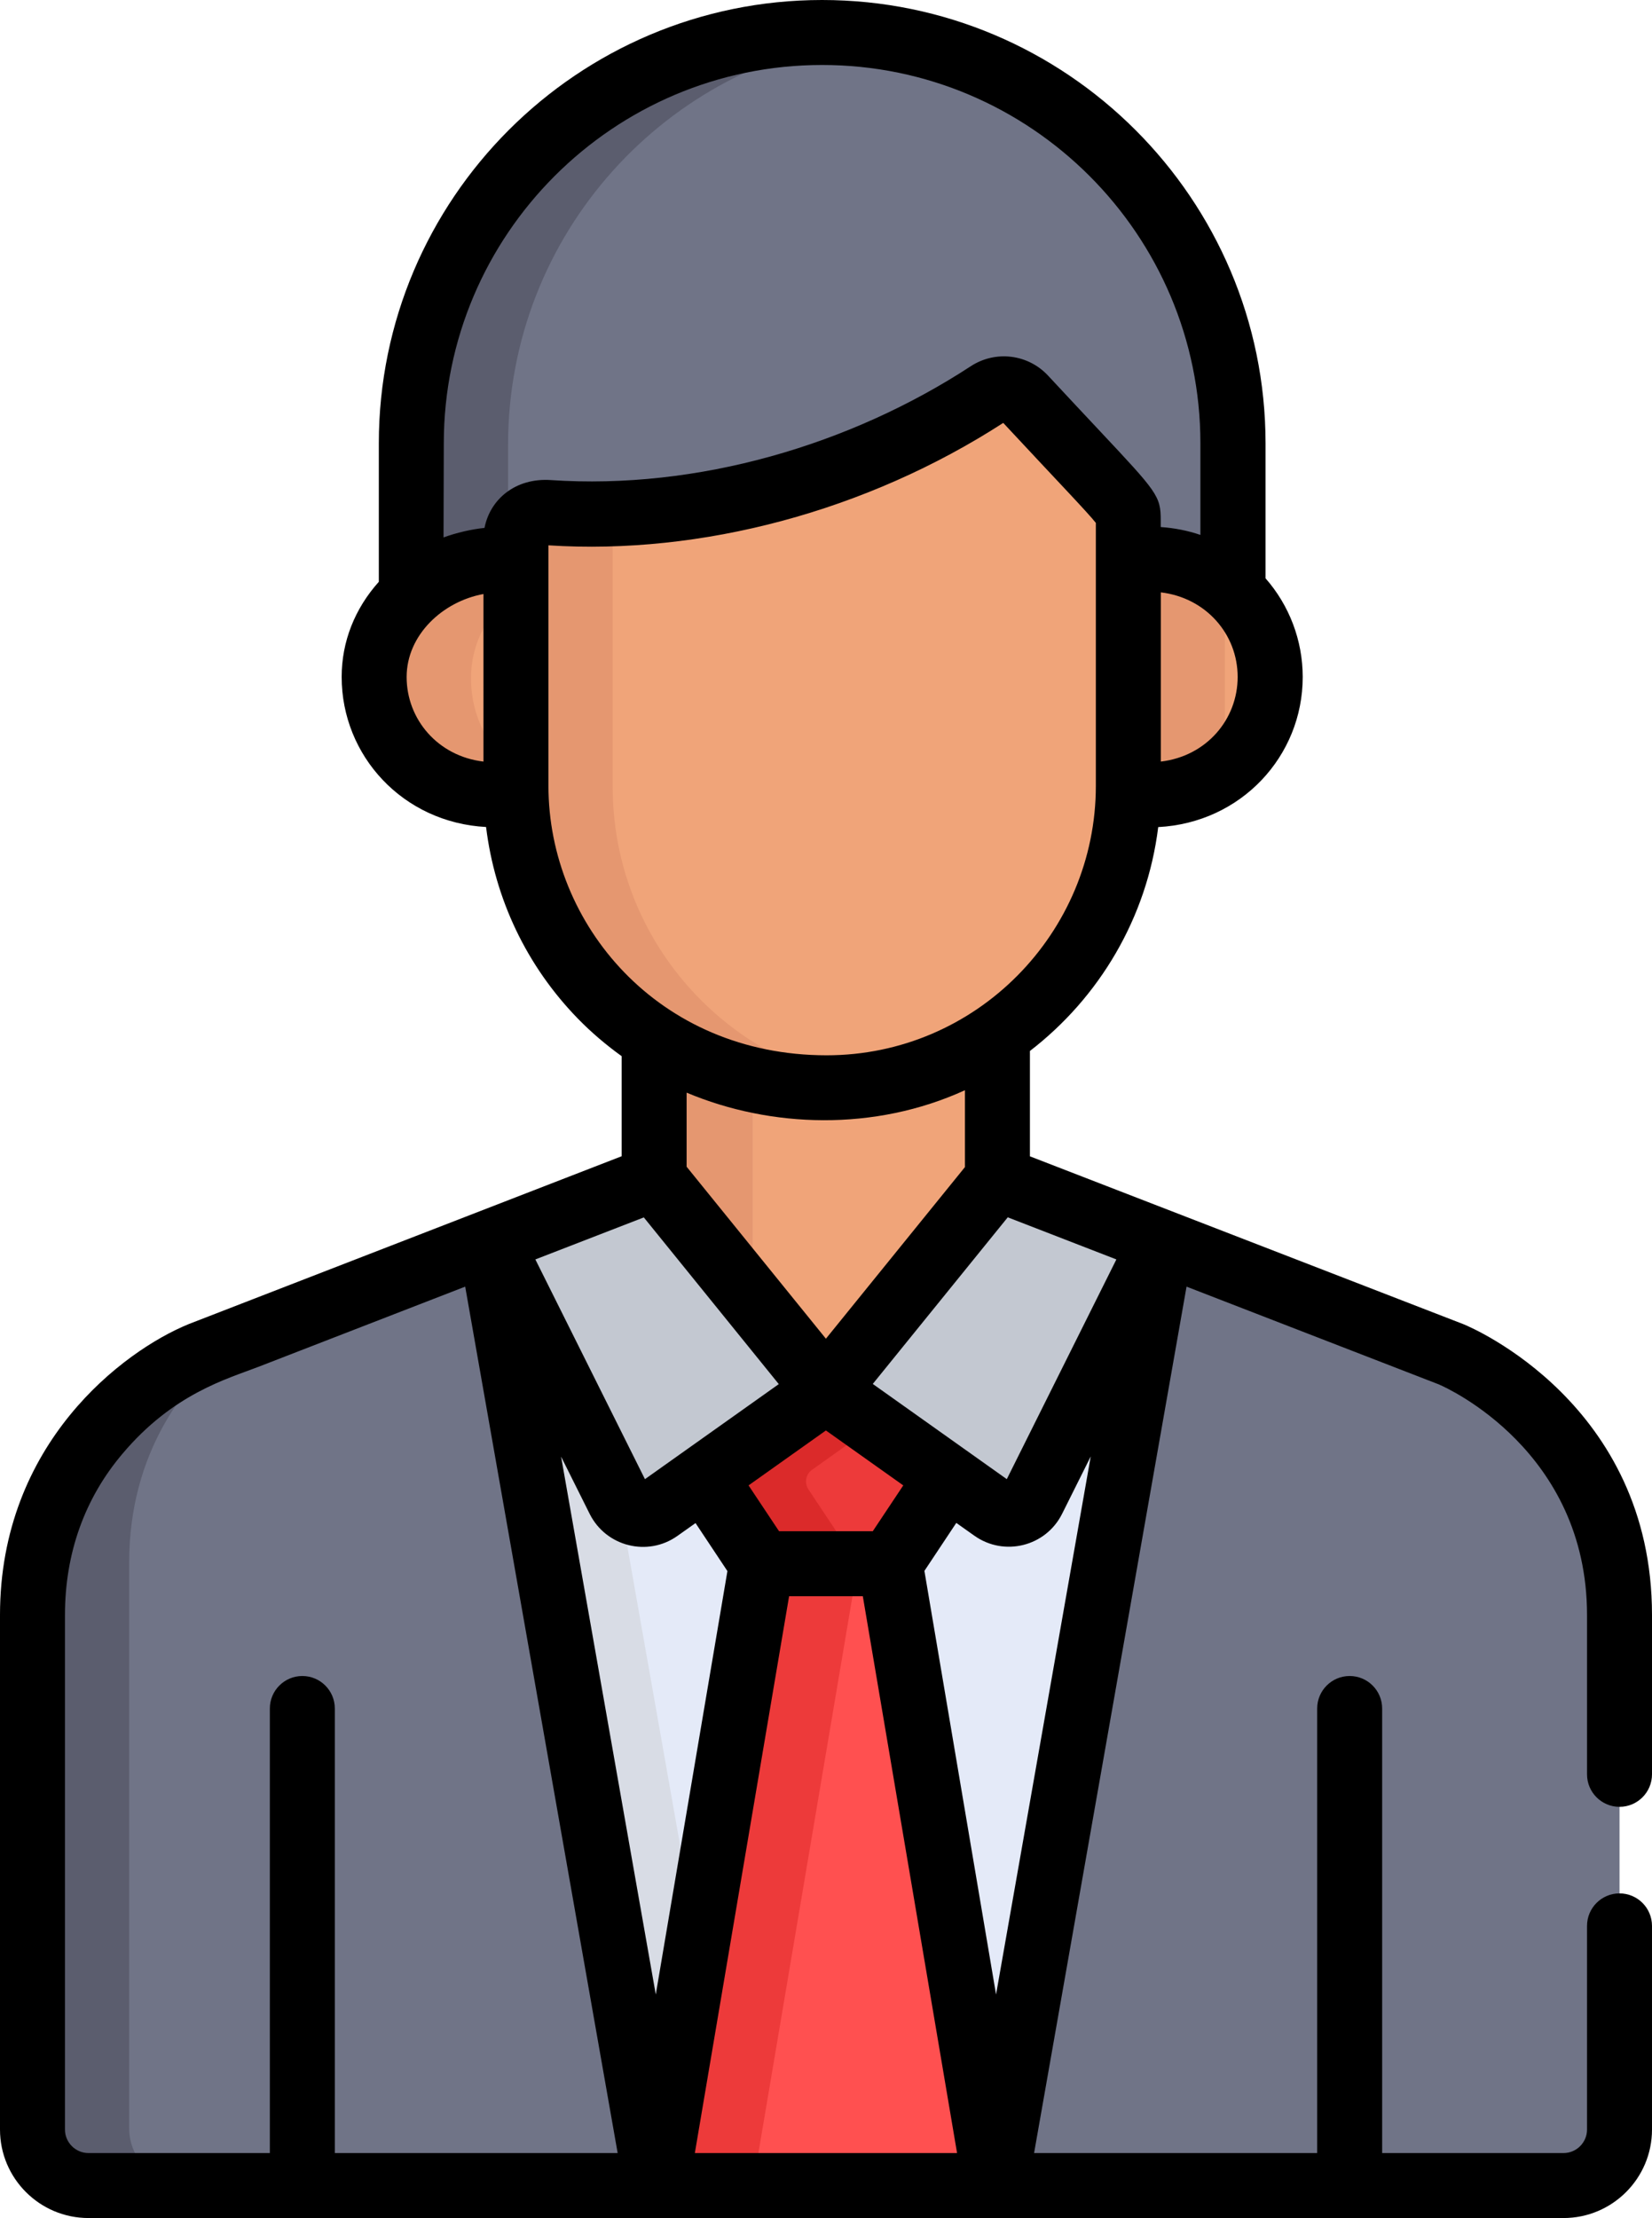
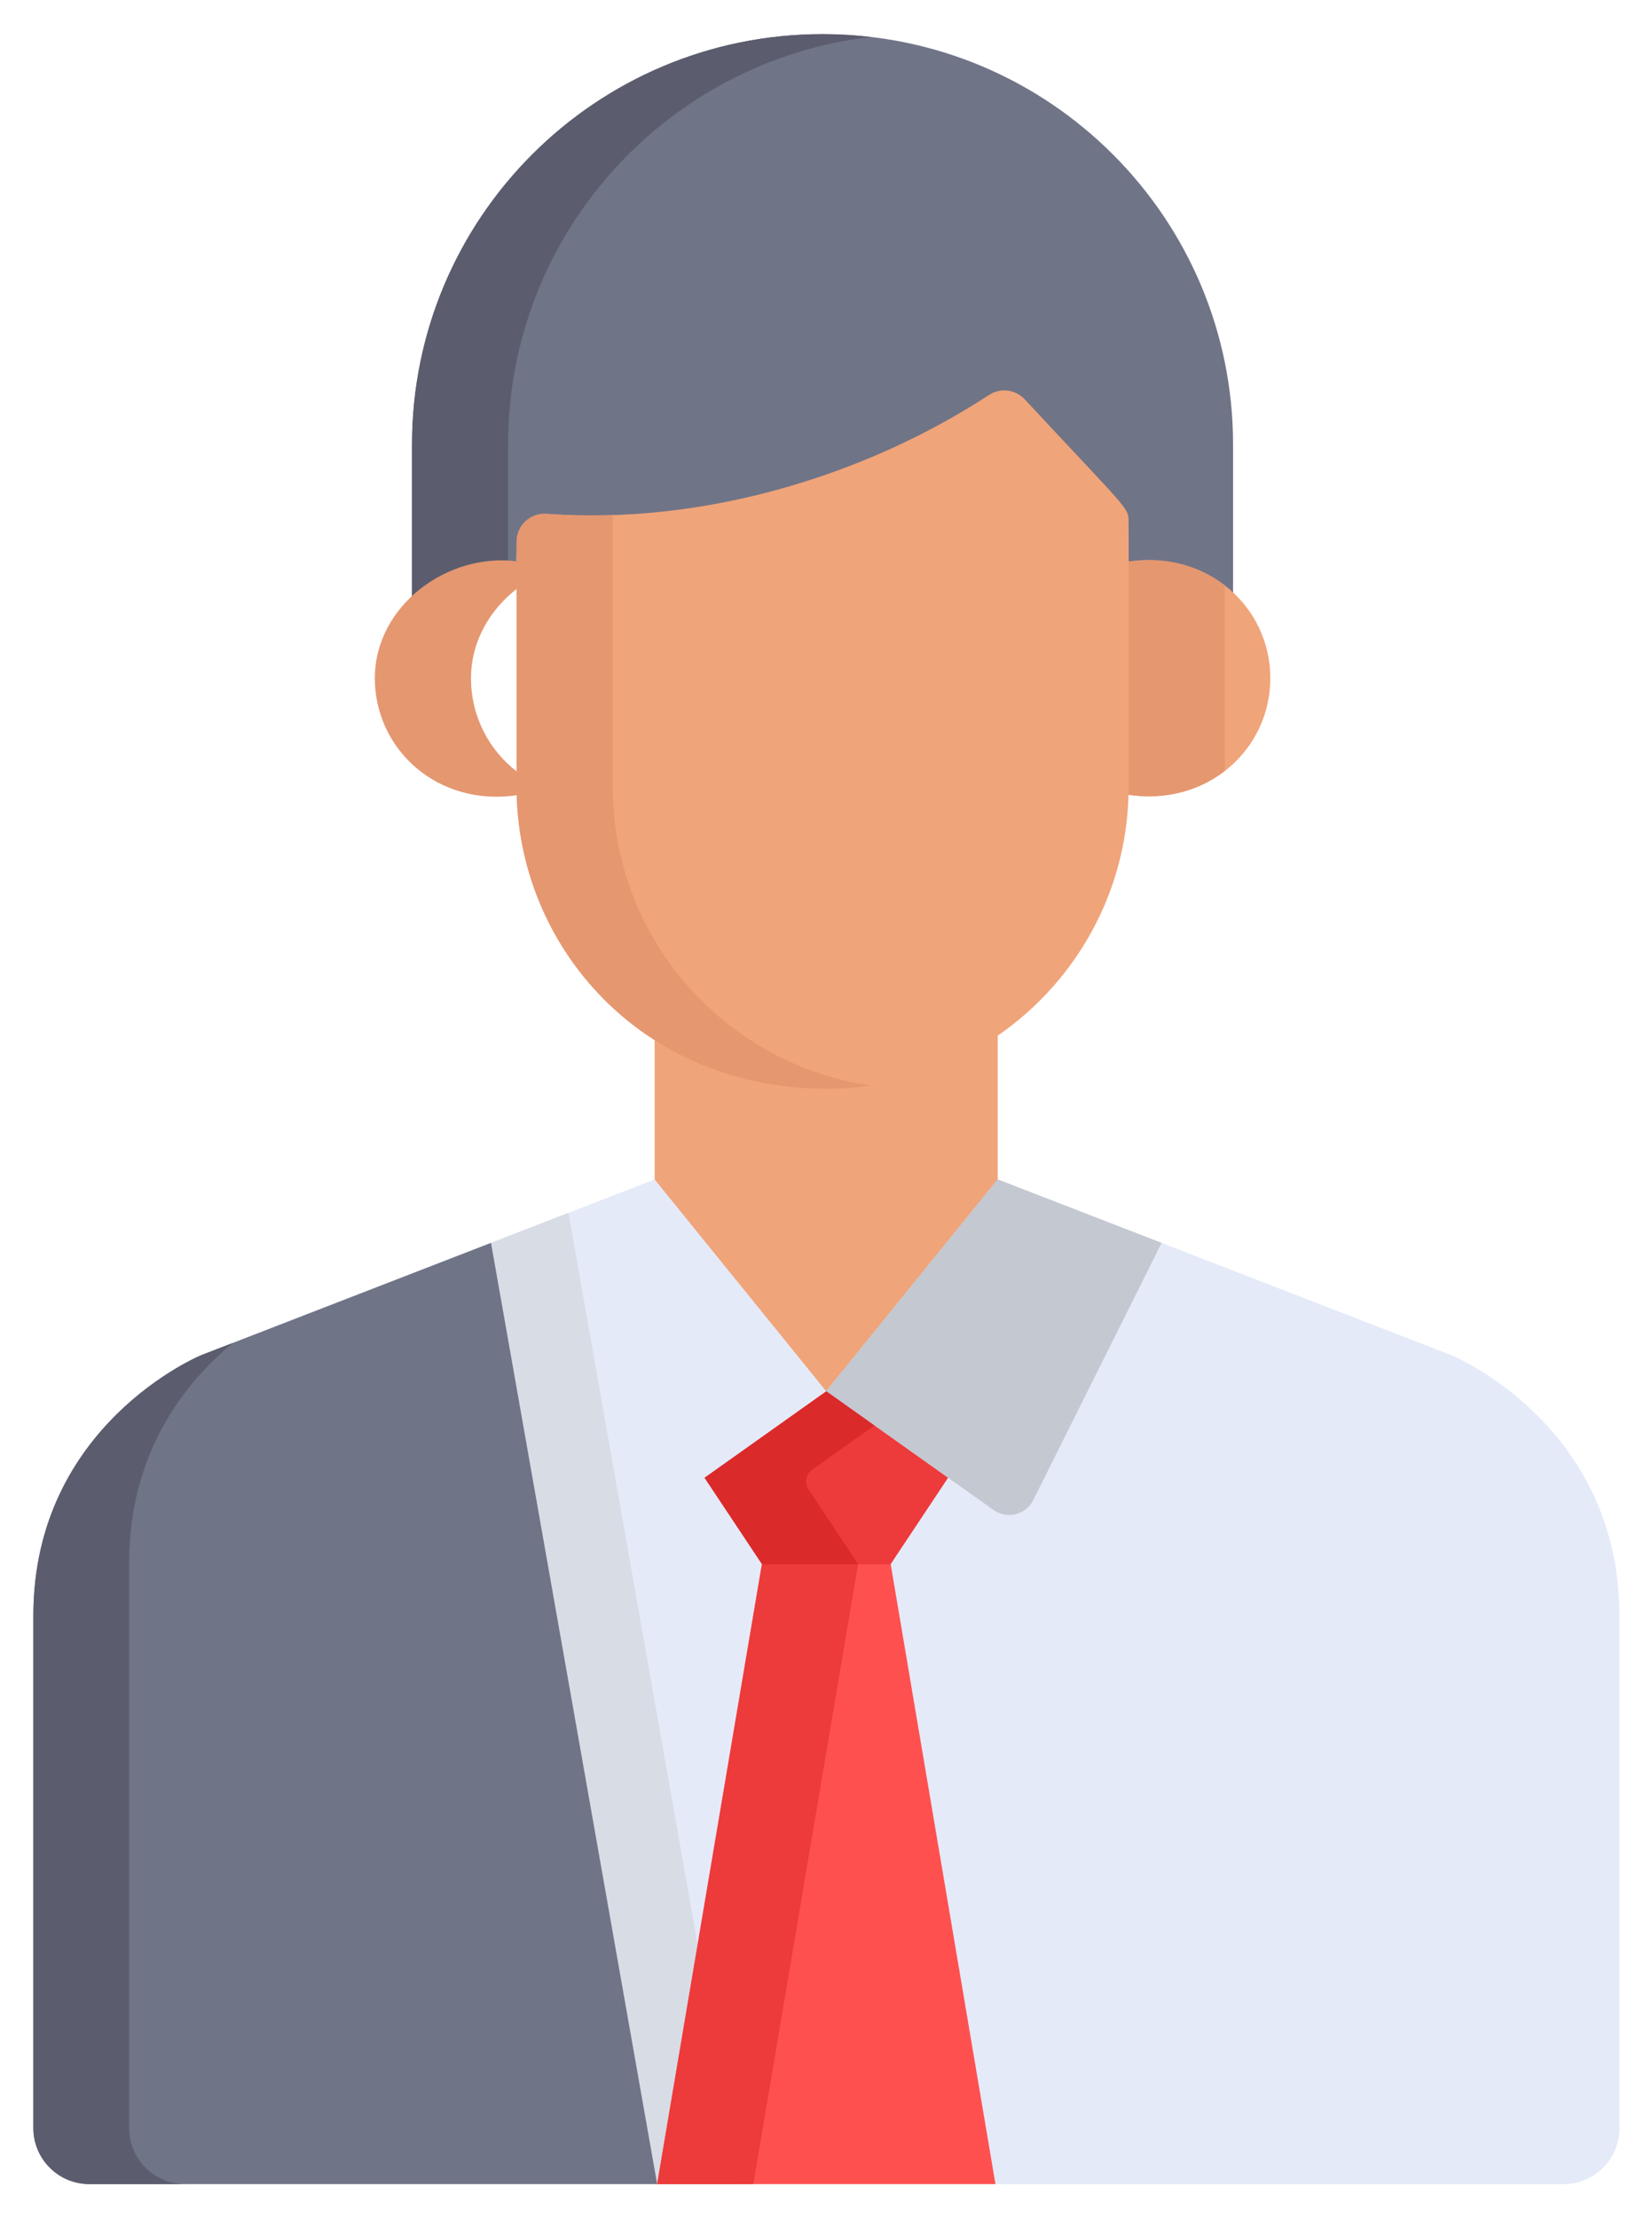
<svg xmlns="http://www.w3.org/2000/svg" version="1.1" id="Capa_1" x="0px" y="0px" viewBox="0 0 190.7 256" style="enable-background:new 0 0 190.7 256;" xml:space="preserve">
  <style type="text/css">
	.st0{fill:#707487;}
	.st1{fill:#5B5D6E;}
	.st2{fill:#F0A479;}
	.st3{fill:#E59770;}
	.st4{fill:#E4EAF8;}
	.st5{fill:#D8DCE5;}
	.st6{fill:#C3C8D1;}
	.st7{fill:#FF5050;}
	.st8{fill:#ED3A3A;}
	.st9{fill:#DB2A2A;}
</style>
  <g>
    <path class="st0" d="M94.95,3.94c-26.18,0-47.39,21.22-47.39,47.39V70.5c3.17-2.94,7.67-4.53,12.07-3.94v-2.36   c0-1.88,1.6-3.36,3.46-3.22c18.32,1.32,36.97-4.51,51.07-13.72c1.32-0.86,3.06-0.65,4.13,0.5c12.05,12.96,11.98,12.46,11.98,14.15   v4.64c4.82-0.72,9.1,0.77,12.07,3.53V51.33C142.35,25.16,121.13,3.94,94.95,3.94z" />
    <path class="st1" d="M58.65,51.33c0-24.3,18.29-44.31,41.85-47.06c-1.82-0.21-3.67-0.33-5.55-0.33   c-26.18,0-47.39,21.22-47.39,47.39V70.5c2.93-2.72,7.01-4.28,11.09-4.04L58.65,51.33L58.65,51.33z" />
    <path class="st2" d="M130.21,64.83v26.06c0,0.28-0.01,0.56-0.02,0.84c9.22,1.4,16.45-5.27,16.45-13.45   C146.64,70.08,139.41,63.45,130.21,64.83z" />
    <path class="st3" d="M141.39,67.57c-2.91-2.25-6.83-3.4-11.18-2.75v26.06c0,0.28-0.01,0.56-0.02,0.84   c4.37,0.66,8.28-0.49,11.2-2.75V67.57z" />
-     <path class="st2" d="M59.74,90.92V64.8c-8.05-1.08-16.47,5.1-16.47,13.48c0,8.19,7.23,14.89,16.49,13.49   C59.75,91.48,59.74,91.2,59.74,90.92z" />
    <path class="st3" d="M59.74,89.11c-3.32-2.52-5.37-6.46-5.37-10.82c0-4.26,2.18-7.94,5.37-10.4V64.8   c-8.05-1.08-16.47,5.1-16.47,13.48c0,8.19,7.23,14.89,16.49,13.49c-0.01-0.28-0.02-0.56-0.02-0.85V89.11z" />
    <path class="st2" d="M95.46,123.99c-7.66,0-14.39-2.1-19.89-5.62v19.42l19.8,24.44l19.8-24.44v-19.94   C109.57,121.72,102.77,123.99,95.46,123.99z" />
-     <path class="st3" d="M86.88,123.06c-4.18-0.94-7.97-2.55-11.31-4.68v19.42l11.31,13.96V123.06z" />
    <path class="st4" d="M167.56,156.42l-52.39-20.29l-19.8,24.44l-19.8-24.44l-52.34,20.29c0,0-19.38,7.97-19.38,30.06   c0,19.99,0,43.01,0,59.15c0,3.57,2.89,6.46,6.46,6.46c2.72,0,167.41,0,170.17,0c3.57,0,6.46-2.89,6.46-6.46   c0-16.15,0-39.17,0-59.15C186.94,164.38,167.56,156.42,167.56,156.42z" />
    <path class="st5" d="M85.41,252.08l-19.79-112.1l-42.39,16.43c0,0-19.38,7.97-19.38,30.06c0,19.99,0,43.01,0,59.15   c0,3.57,2.89,6.46,6.46,6.46C11.57,252.08,47.12,252.08,85.41,252.08z" />
    <path class="st2" d="M118.29,46.09c-1.07-1.15-2.81-1.36-4.13-0.5c-14.1,9.21-32.75,15.03-51.07,13.72   c-1.86-0.14-3.46,1.34-3.46,3.22v28.31c0,18.2,14.26,34.82,35.83,34.82c19.2,0,34.82-15.62,34.82-34.82v-30.6   C130.28,58.55,130.35,59.05,118.29,46.09z" />
    <path class="st3" d="M70.73,90.84V59.45c-2.54,0.08-5.09,0.04-7.63-0.14c-1.86-0.14-3.46,1.34-3.46,3.22v28.31   c0,18.2,14.26,34.82,35.83,34.82c1.71,0,3.4-0.13,5.04-0.37C83.68,122.84,70.73,108.33,70.73,90.84z" />
    <g>
      <path class="st6" d="M119.28,173.13l14.81-29.68l-18.92-7.33l-19.8,24.44l19.31,13.71C116.24,175.39,118.43,174.85,119.28,173.13z    " />
-       <path class="st6" d="M71.49,173.13l-14.81-29.68l18.92-7.33l19.8,24.44l-19.31,13.71C74.53,175.39,72.34,174.85,71.49,173.13z" />
    </g>
    <path class="st7" d="M75.85,252.08c12.81,0,26.25,0,39.06,0l-12.12-71.71H95.4h-0.02h-7.41L75.85,252.08z" />
    <g>
      <polygon class="st8" points="95.4,160.59 95.4,160.57 95.39,160.58 95.37,160.57 95.37,160.59 81.33,170.56 87.97,180.55     95.37,180.55 95.4,180.55 102.8,180.55 109.44,170.56   " />
-       <path class="st8" d="M95.4,180.37h-0.02h-7.41l-12.12,71.71c3.66,0,7.36,0,11.09,0l12.12-71.71H95.4L95.4,180.37z" />
+       <path class="st8" d="M95.4,180.37h-7.41l-12.12,71.71c3.66,0,7.36,0,11.09,0l12.12-71.71H95.4L95.4,180.37z" />
    </g>
    <path class="st9" d="M100.93,164.52l-5.53-3.93v-0.02l-0.01,0.01l-0.01-0.01v0.02l-14.04,9.97l6.64,9.99h7.41h0.02h3.66l-5.75-8.65   c-0.49-0.74-0.31-1.75,0.42-2.26L100.93,164.52z" />
    <g>
-       <path class="st0" d="M114.92,252.08c34.46,0,64.4,0,65.57,0c3.57,0,6.46-2.89,6.46-6.46c0-16.15,0-39.17,0-59.15    c0-22.09-19.38-30.06-19.38-30.06l-33.47-12.96l0,0L114.92,252.08z" />
      <path class="st0" d="M56.68,143.45l-33.44,12.96c0,0-19.38,7.97-19.38,30.06c0,19.99,0,43.01,0,59.15c0,3.57,2.89,6.46,6.46,6.46    c1.15,0,31.08,0,65.54,0L56.68,143.45L56.68,143.45z" />
    </g>
    <path class="st1" d="M14.91,245.63c0-16.15,0-45.27,0-65.26c0-12.81,6.52-20.87,11.99-25.38l-3.67,1.42c0,0-19.38,7.97-19.38,30.06   c0,19.99,0,43.01,0,59.15c0,3.57,2.89,6.46,6.46,6.46c0.41,0,4.46,0,11.05,0C17.8,252.08,14.91,249.19,14.91,245.63z" />
-     <path d="M168.99,152.86c-0.02-0.01-0.05-0.02-0.07-0.03l-50.03-19.37V121.3c7.99-6.15,13.51-15.35,14.81-25.84   c9.58-0.5,16.68-8.2,16.68-17.32c0-4.23-1.55-8.27-4.29-11.39V51.17C146.08,22.96,123.12,0,94.9,0S43.73,22.96,43.73,51.17v15.98   c-2.78,3.1-4.29,6.92-4.29,10.98c0,9.1,7.07,16.81,16.67,17.32c1.02,8.32,4.68,16.04,10.6,22.12c1.56,1.6,3.26,3.04,5.05,4.33   v11.55l-49.97,19.37c-0.02,0.01-0.05,0.02-0.07,0.03C14.25,155.92,0,166.58,0,186.4l0,0v59.39C0,251.42,4.58,256,10.21,256   c7.69,0,163.14,0,170.28,0c5.63,0,10.21-4.58,10.21-10.21v-23.51c0-2.07-1.68-3.75-3.75-3.75c-2.07,0-3.75,1.68-3.75,3.75v23.51   c0,1.49-1.22,2.71-2.71,2.71h-20.94v-51.31c0-2.07-1.68-3.75-3.75-3.75c-2.07,0-3.75,1.68-3.75,3.75v51.31h-32.68l17.6-100   l3.61,1.4l25.58,9.91c0,0,0.01,0.01,0.01,0.01c0.84,0.36,17.03,7.63,17.03,26.59v18.38c0,2.07,1.68,3.75,3.75,3.75   c2.07,0,3.75-1.68,3.75-3.75V186.4C190.7,162.06,169.88,153.22,168.99,152.86z M116.22,170.72c-0.58-0.41-5.34-3.8-15.47-10.99   l15.58-19.23l12.54,4.86L116.22,170.72z M100.75,176.73H89.93l-3.52-5.29l8.93-6.34l8.93,6.34L100.75,176.73z M14.12,167.81   c5.86-6.97,12.13-8.67,15.7-10.05l23.88-9.26l17.6,100H38.65v-51.31c0-2.07-1.68-3.75-3.75-3.75c-2.07,0-3.75,1.68-3.75,3.75v51.31   H10.21c-1.49,0-2.71-1.22-2.71-2.71V186.4C7.5,179.23,9.8,172.92,14.12,167.81z M74.45,170.72L61.8,145.36l12.52-4.85l15.58,19.24   C82.46,165.04,76.29,169.42,74.45,170.72z M64.77,168.12l3.3,6.61l0,0c1.88,3.76,6.68,4.99,10.13,2.54l2.09-1.48l3.68,5.54   L75.7,230.2L64.77,168.12z M134,87.9V68.37c5.18,0.61,8.87,4.8,8.87,9.76C142.87,83.03,139.27,87.28,134,87.9z M51.23,51.17   C51.23,27.09,70.82,7.5,94.9,7.5c24.08,0,43.67,19.59,43.67,43.67v10.57c-1.46-0.5-3-0.8-4.58-0.91v-0.78l0,0   c0-2.81-0.4-3.24-7.12-10.4c-1.54-1.64-3.46-3.69-5.88-6.29c-2.32-2.5-6.08-2.95-8.93-1.09c-13.96,9.12-31.56,14.28-48.47,13.14   c-4.09-0.28-7.02,2.22-7.66,5.52c-1.43,0.14-3.27,0.56-4.73,1.1L51.23,51.17L51.23,51.17L51.23,51.17z M46.94,78.14   c0-4.85,4.16-8.72,8.87-9.58V87.9C50.54,87.28,46.94,83.02,46.94,78.14z M63.31,90.71c0-5.69,0-22.16,0-27.77   c17.66,1.14,36.75-3.95,52.5-14.13c6.33,6.8,9.71,10.3,10.69,11.54c0,3.33,0,26.63,0,30.36c0,16.92-13.77,31.09-31.09,31.09   C75.97,121.79,63.31,106.66,63.31,90.71z M111.39,125.83v8.87l-16.05,19.81l-16.08-19.85v-8.55   C88.99,130.2,100.95,130.6,111.39,125.83z M80.21,248.5l10.88-64.27h8.51l10.88,64.27L80.21,248.5L80.21,248.5z M114.98,230.2   l-8.27-48.89l3.68-5.54l2.09,1.48c3.44,2.44,8.25,1.24,10.13-2.54l0,0l3.3-6.61L114.98,230.2z" />
  </g>
</svg>